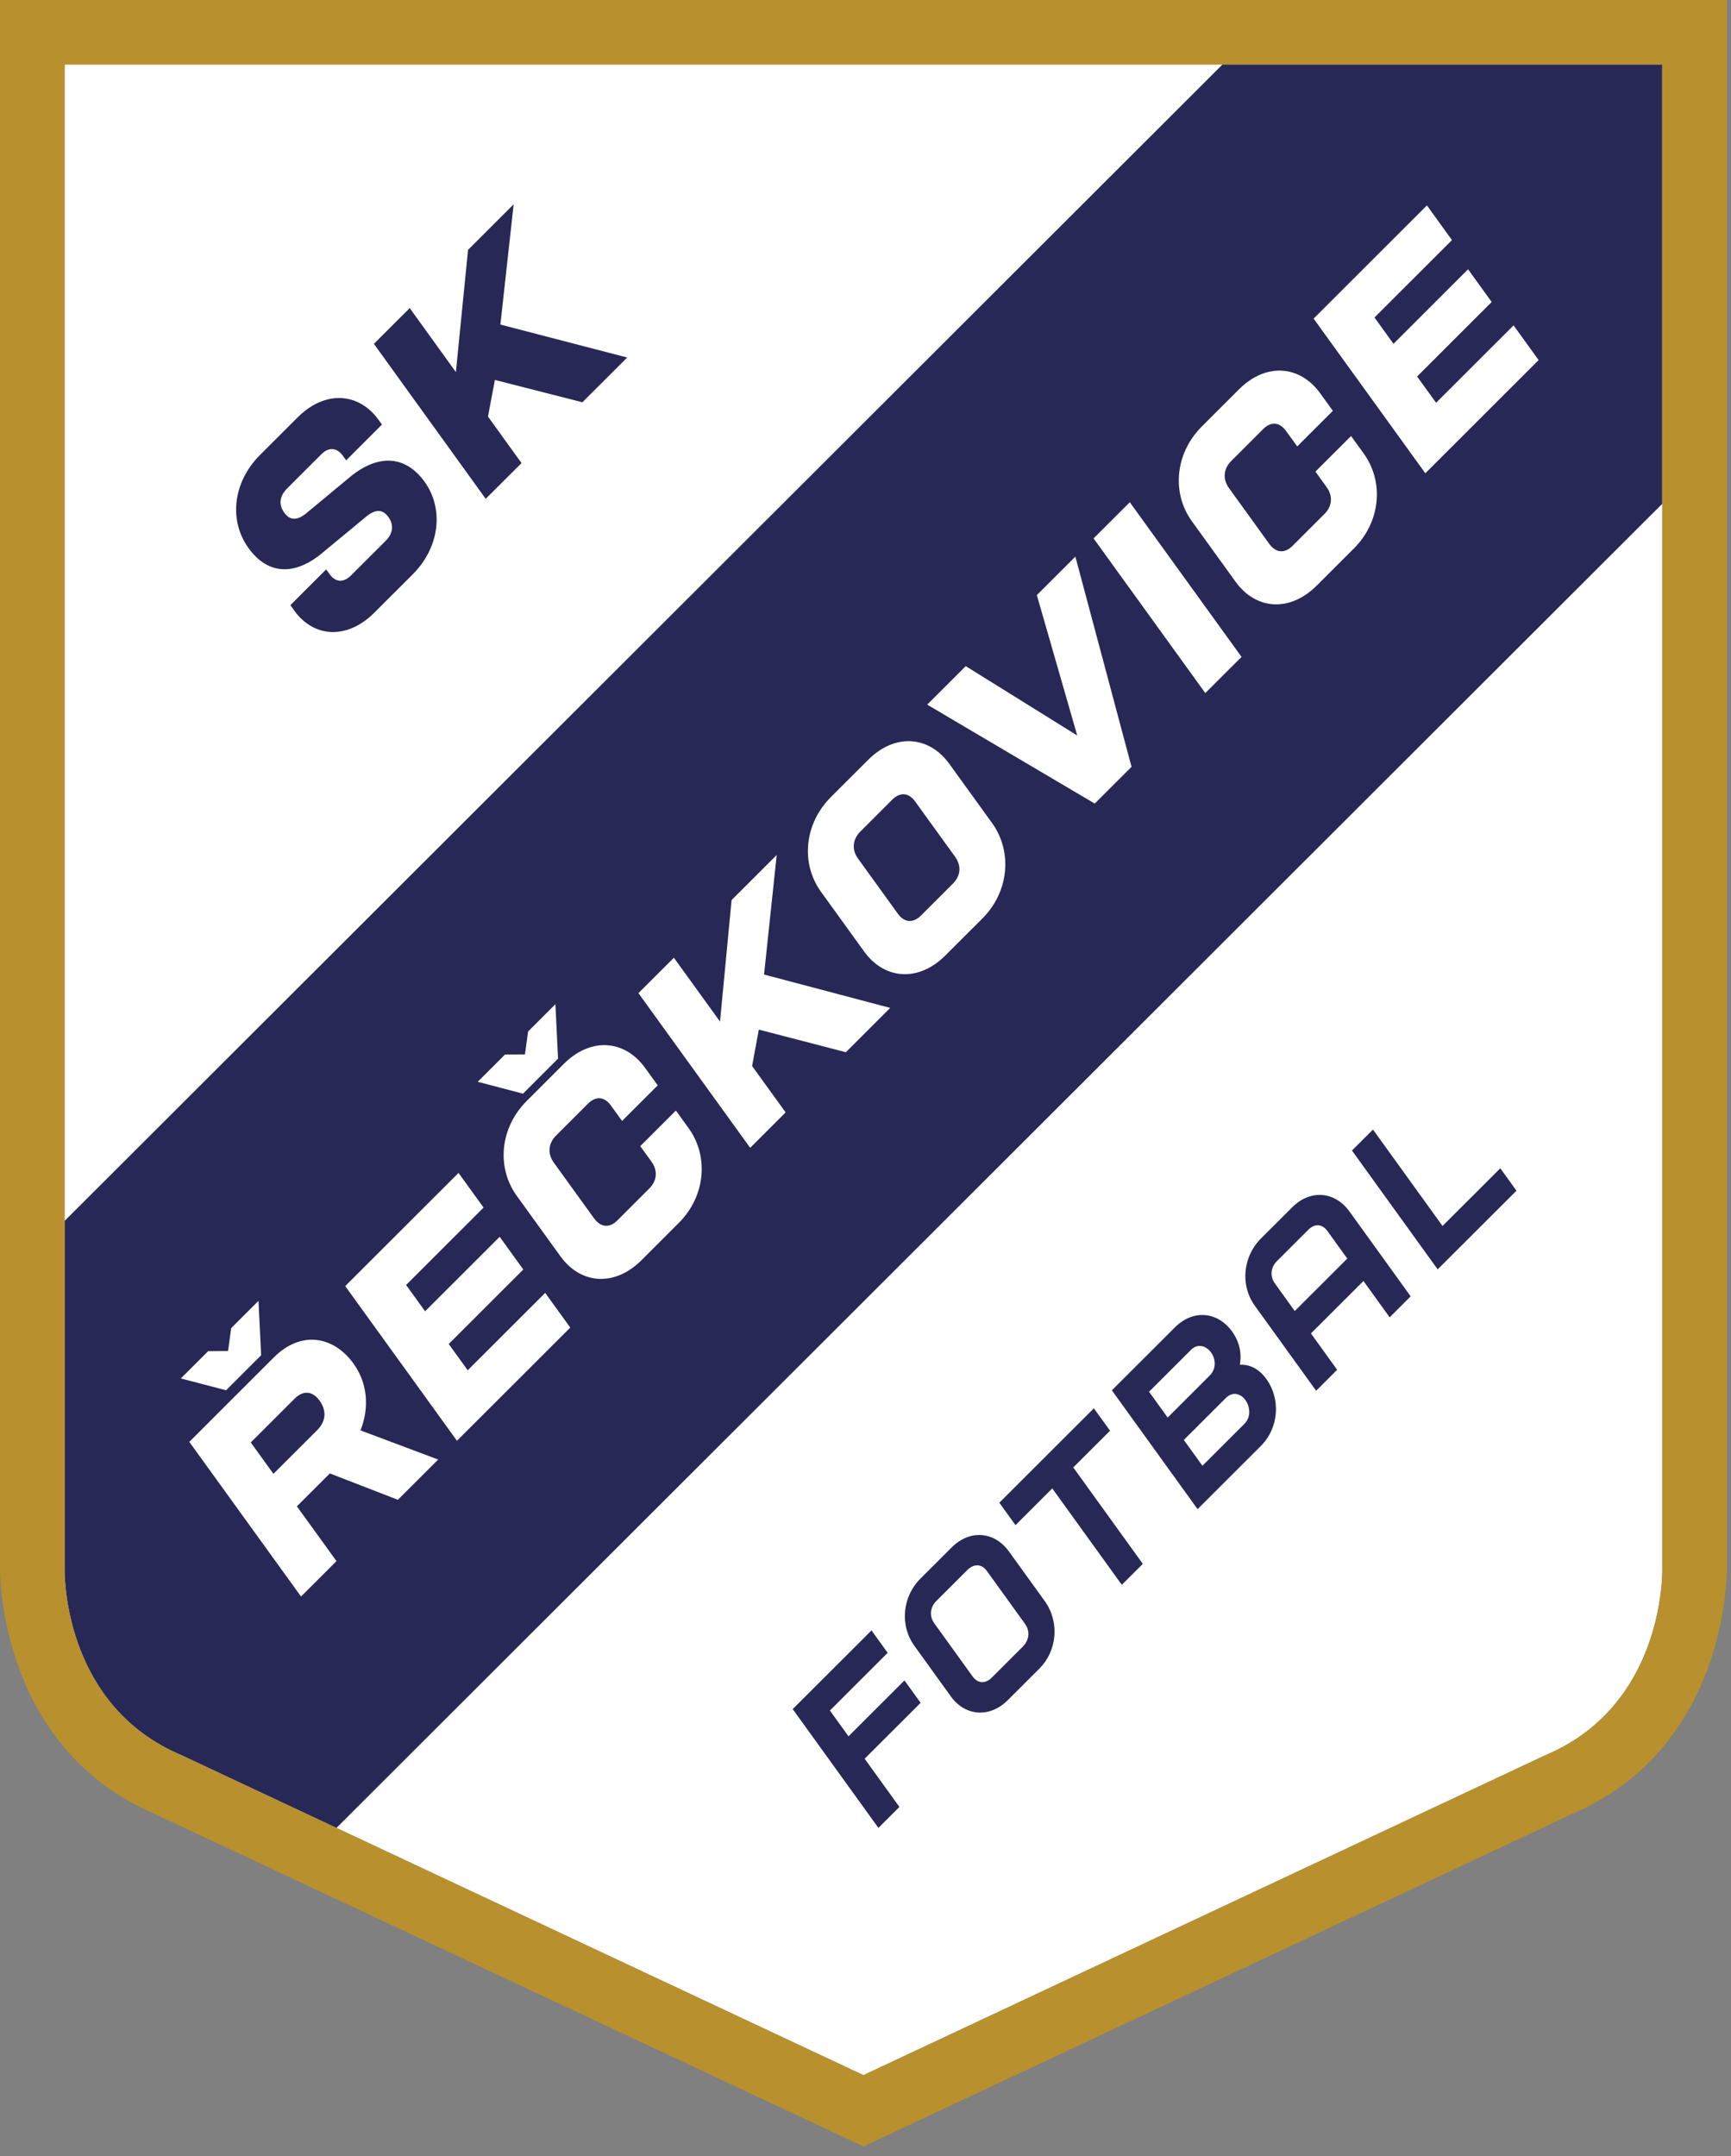
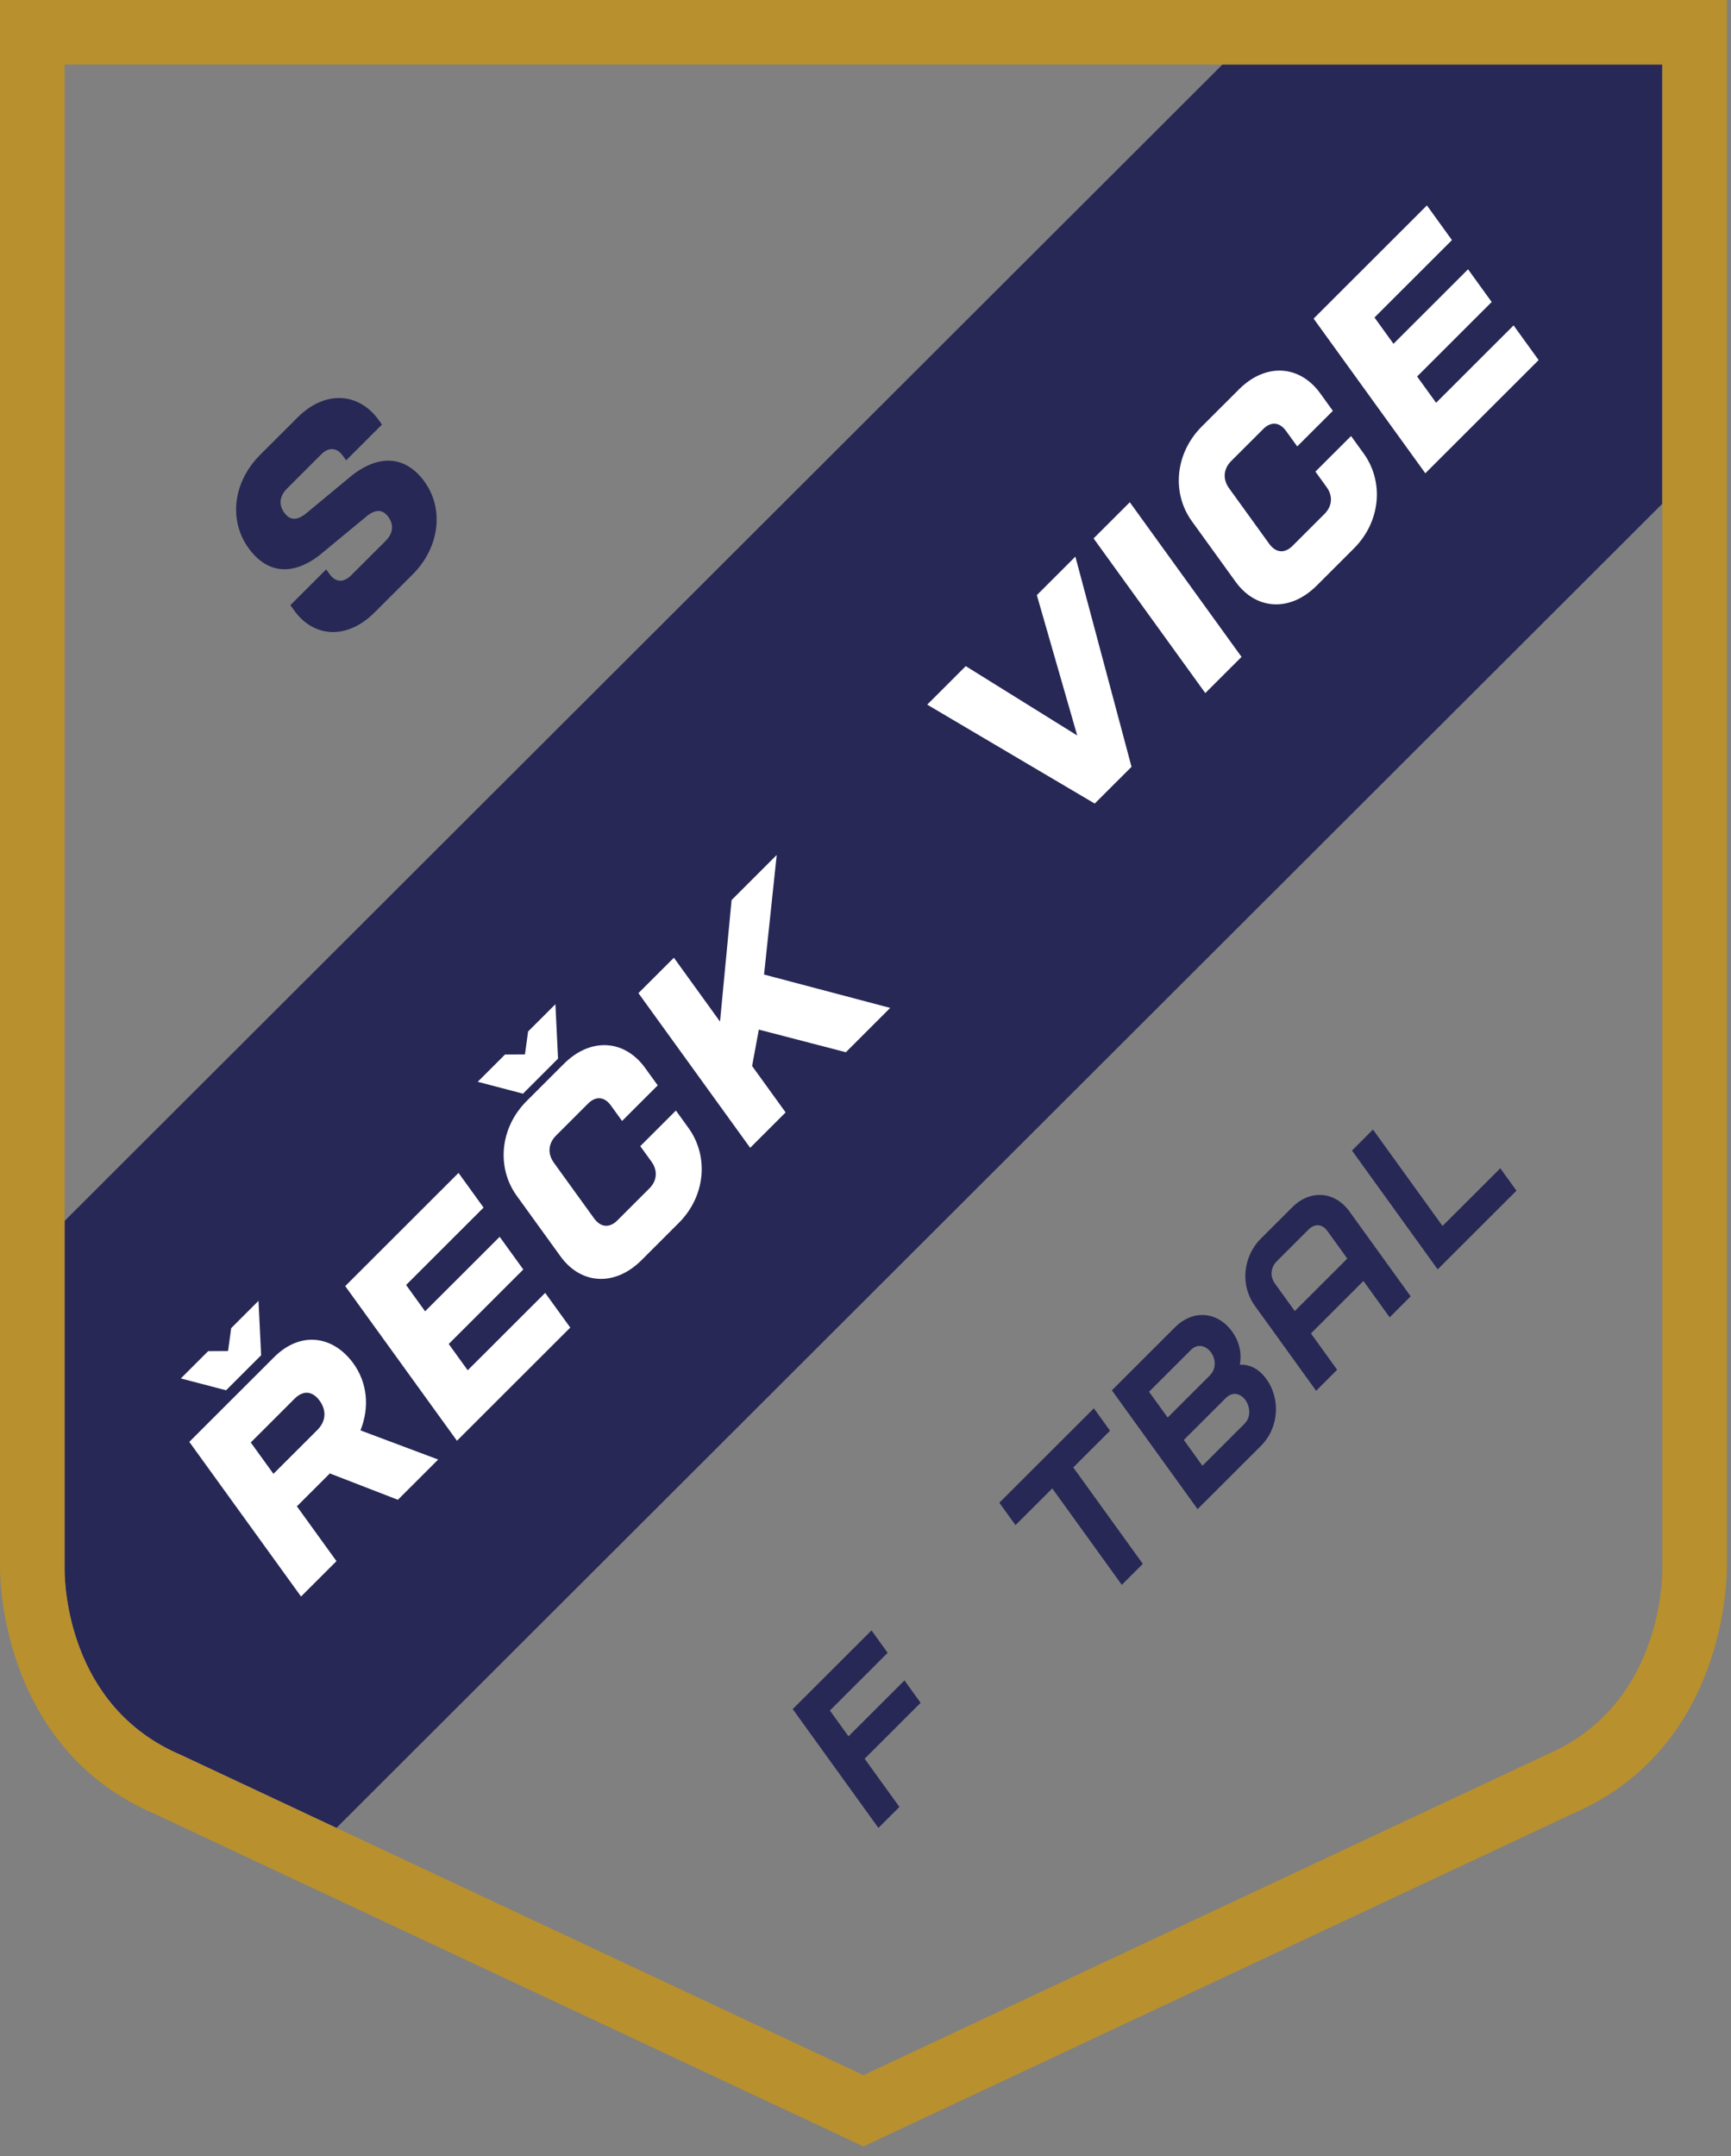
<svg xmlns="http://www.w3.org/2000/svg" width="114" height="142" viewBox="0 0 114 142" fill="none">
  <rect x="0" y="0" width="114" height="142" fill="#808080" stroke="none" />
  <g id="Frame" clip-path="url(#clip0_168_256)">
    <g id="Group">
      <g id="Group_2">
        <g id="Group_3">
-           <path id="Vector" fill-rule="evenodd" clip-rule="evenodd" d="M4.255 80.874L4.254 80.875V103.381C4.254 104.359 4.481 112.421 11.9 115.577L56.864 136.673L101.828 115.577C109.734 112.214 109.473 103.282 109.473 103.282V4.25H4.255V80.874Z" fill="white" />
-         </g>
+           </g>
        <g id="Group_4">
          <path id="Vector_2" fill-rule="evenodd" clip-rule="evenodd" d="M80.508 4.25H109.473V33.18L22.158 120.39L11.9 115.577C4.481 112.421 4.254 104.359 4.254 103.381V80.875L4.255 80.874V80.411L80.508 4.25Z" fill="#272856" />
        </g>
        <g id="Group_5">
          <path id="Vector_3" fill-rule="evenodd" clip-rule="evenodd" d="M113.728 103.282V0H0L0.001 103.196C0 103.223 0 103.252 0 103.282C0.005 104.547 0.341 115.231 10.166 119.458C10.163 119.457 15.037 121.744 21.636 124.84C35.463 131.327 56.864 141.369 56.864 141.369L103.572 119.454C113.673 115.104 113.734 103.924 113.727 103.196L113.728 103.282ZM4.255 80.874L4.254 80.875V103.381C4.254 104.359 4.482 112.421 11.9 115.577L56.864 136.673L101.828 115.577C109.734 112.214 109.474 103.282 109.474 103.282V4.25H4.255V80.874Z" fill="#B8902E" />
        </g>
        <g id="Group_6">
          <path id="Vector_4" d="M14.889 91.567L17.198 89.26L17.024 85.676L15.225 87.473L15.019 88.982L13.708 88.99L11.909 90.787L14.889 91.567ZM19.826 105.151L22.16 102.819L19.553 99.21L21.722 97.043L26.204 98.779L28.857 96.128L23.734 94.206L23.747 94.192C24.353 92.66 24.181 91.053 23.276 89.802C21.973 87.998 19.827 87.611 18.041 89.395L12.467 94.964L19.826 105.151ZM18.008 97.07L16.515 95.004L19.398 92.124C20.023 91.499 20.629 91.67 21.049 92.252C21.481 92.849 21.515 93.566 20.89 94.191L18.008 97.07Z" fill="white" />
        </g>
        <g id="Group_7">
          <path id="Vector_5" d="M30.094 94.892L37.556 87.437L35.905 85.152L30.803 90.249L29.552 88.518L34.463 83.611L32.907 81.458L27.996 86.364L26.745 84.632L31.847 79.534L30.197 77.25L22.735 84.705L30.094 94.892Z" fill="white" />
        </g>
        <g id="Group_8">
          <path id="Vector_6" d="M34.443 72.031L36.751 69.724L36.578 66.139L34.779 67.936L34.573 69.444L33.261 69.452L31.463 71.249L34.443 72.031ZM42.253 82.994L44.701 80.547C46.462 78.788 46.688 76.183 45.365 74.322L44.514 73.143L42.167 75.488L42.903 76.507C43.365 77.147 43.229 77.809 42.77 78.268L40.652 80.384C40.193 80.842 39.603 80.906 39.119 80.237L36.48 76.584C36.007 75.929 36.156 75.254 36.616 74.795L38.733 72.68C39.192 72.221 39.77 72.17 40.232 72.81L40.969 73.829L43.316 71.484L42.464 70.305C41.116 68.469 38.893 68.31 37.133 70.069L34.684 72.516C32.923 74.275 32.685 76.893 34.03 78.756L36.911 82.744C38.256 84.606 40.492 84.753 42.253 82.994Z" fill="white" />
        </g>
        <g id="Group_9">
          <path id="Vector_7" d="M49.405 75.597L51.739 73.265L49.532 70.209L49.975 67.812L55.706 69.302L58.627 66.383L50.319 64.185L51.153 56.311L48.181 59.28L47.419 67.284L44.381 63.078L42.046 65.41L49.405 75.597Z" fill="white" />
        </g>
        <g id="Group_10">
-           <path id="Vector_8" d="M62.259 62.929L64.721 60.47C66.445 58.722 66.669 56.144 65.393 54.286L62.502 50.284C61.154 48.449 58.931 48.29 57.171 50.048L54.722 52.495C52.962 54.254 52.723 56.873 54.069 58.735L56.949 62.723C58.299 64.531 60.512 64.675 62.259 62.929ZM60.649 60.304C60.19 60.763 59.599 60.827 59.136 60.187L56.508 56.549C56.045 55.908 56.195 55.233 56.654 54.774L58.771 52.658C59.23 52.2 59.808 52.149 60.271 52.789L62.899 56.427C63.361 57.068 63.225 57.73 62.766 58.188L60.649 60.304Z" fill="white" />
-         </g>
+           </g>
        <g id="Group_11">
          <path id="Vector_9" d="M72.097 52.925L74.52 50.504L70.822 36.66L68.284 39.195L70.943 48.44L63.602 43.873L61.064 46.409L72.097 52.925Z" fill="white" />
        </g>
        <g id="Group_12">
          <path id="Vector_10" d="M79.379 45.648L81.765 43.265L74.406 33.078L72.021 35.461L79.379 45.648Z" fill="white" />
        </g>
        <g id="Group_13">
          <path id="Vector_11" d="M86.717 38.568L89.166 36.121C90.926 34.362 91.152 31.756 89.829 29.895L88.978 28.717L86.631 31.061L87.367 32.08C87.83 32.721 87.693 33.383 87.234 33.842L85.117 35.957C84.658 36.416 84.067 36.48 83.583 35.811L80.945 32.158C80.472 31.503 80.621 30.828 81.08 30.369L83.197 28.253C83.656 27.795 84.234 27.744 84.697 28.384L85.433 29.402L87.779 27.058L86.928 25.879C85.581 24.043 83.357 23.884 81.597 25.643L79.148 28.09C77.388 29.849 77.149 32.468 78.495 34.33L81.375 38.318C82.721 40.18 84.957 40.327 86.717 38.568Z" fill="white" />
        </g>
        <g id="Group_14">
          <path id="Vector_12" d="M93.869 31.171L101.331 23.715L99.681 21.431L94.579 26.528L93.328 24.797L98.239 19.89L96.683 17.736L91.772 22.643L90.521 20.911L95.623 15.814L93.973 13.529L86.511 20.984L93.869 31.171Z" fill="white" />
        </g>
        <g id="Group_15">
          <path id="Vector_13" d="M24.662 40.344L27.175 37.834C28.98 36.032 29.235 33.495 27.962 31.731C26.805 30.127 25.124 29.825 23.221 31.275L20.113 33.852C19.482 34.331 19.055 34.23 18.719 33.764C18.361 33.269 18.375 32.703 18.916 32.163L21.172 29.91C21.648 29.433 22.187 29.472 22.576 30.012L22.797 30.319L25.155 27.963L24.914 27.627C23.618 25.862 21.431 25.688 19.628 27.463L17.141 29.948C15.298 31.788 15.08 34.313 16.363 36.092C17.582 37.784 19.242 37.932 21.006 36.597L24.201 33.957C24.819 33.491 25.246 33.591 25.583 34.058C25.951 34.568 25.89 35.13 25.401 35.619L23.119 37.898C22.629 38.386 22.102 38.362 21.712 37.822L21.481 37.502L19.123 39.857L19.385 40.222C20.668 42.001 22.858 42.146 24.662 40.344Z" fill="#272856" />
        </g>
        <g id="Group_16">
-           <path id="Vector_14" d="M31.987 32.854L34.346 30.498L32.137 27.436L32.593 25.024L38.354 26.494L41.305 23.547L32.955 21.377L33.828 13.456L30.825 16.456L30.023 24.505L26.984 20.292L24.625 22.647L31.987 32.854Z" fill="#272856" />
-         </g>
+           </g>
        <g id="Group_17">
          <path id="Vector_15" d="M57.85 120.39L59.234 119.008L56.944 115.833L60.63 112.151L59.566 110.676L55.88 114.357L54.655 112.658L58.459 108.858L57.395 107.382L52.206 112.564L57.85 120.39Z" fill="#272856" />
        </g>
        <g id="Group_18">
-           <path id="Vector_16" d="M66.37 111.977L68.455 109.894C69.582 108.769 69.796 106.92 68.868 105.539L66.441 102.175C65.439 100.809 63.826 100.766 62.681 101.911L60.605 103.983C59.458 105.128 59.223 107.018 60.223 108.404L62.642 111.758C63.637 113.091 65.234 113.112 66.37 111.977ZM65.306 110.501C64.93 110.876 64.421 110.924 64.05 110.409L61.534 106.921C61.163 106.407 61.286 105.823 61.661 105.448L63.737 103.375C64.12 103.012 64.63 102.964 64.993 103.467L67.508 106.955C67.879 107.469 67.748 108.042 67.381 108.429L65.306 110.501Z" fill="#272856" />
-         </g>
+           </g>
        <g id="Group_19">
          <path id="Vector_17" d="M73.88 104.38L75.263 102.998L70.683 96.648L73.105 94.23L72.04 92.754L65.814 98.973L66.879 100.448L69.3 98.03L73.88 104.38Z" fill="#272856" />
        </g>
        <g id="Group_20">
          <path id="Vector_18" d="M78.87 99.395L83.031 95.239C84.247 94.025 84.338 92.126 83.403 90.829C82.919 90.158 82.305 89.849 81.652 89.886C81.789 89.133 81.629 88.37 81.145 87.699C80.21 86.402 78.602 86.2 77.377 87.424L73.226 91.57L78.87 99.395ZM76.9 93.363L75.674 91.663L78.441 88.9C78.896 88.446 79.456 88.656 79.762 89.081C80.068 89.506 80.121 90.145 79.667 90.599L76.9 93.363ZM79.189 96.538L77.964 94.838L80.731 92.075C81.186 91.621 81.713 91.786 82.02 92.211C82.326 92.636 82.412 93.32 81.957 93.774L79.189 96.538Z" fill="#272856" />
        </g>
        <g id="Group_21">
          <path id="Vector_19" d="M86.677 91.598L88.061 90.216L86.335 87.823L89.794 84.369L91.52 86.761L92.903 85.379L88.864 79.778C87.862 78.413 86.25 78.37 85.113 79.505L83.028 81.587C81.882 82.732 81.646 84.621 82.646 86.008L86.677 91.598ZM85.271 86.348L83.965 84.536C83.594 84.022 83.717 83.438 84.092 83.063L86.177 80.981C86.553 80.606 87.053 80.568 87.424 81.082L88.73 82.893L85.271 86.348Z" fill="#272856" />
        </g>
        <g id="Group_22">
          <path id="Vector_20" d="M94.682 83.603L99.871 78.421L98.806 76.945L95.001 80.745L90.422 74.395L89.038 75.777L94.682 83.603Z" fill="#272856" />
        </g>
      </g>
    </g>
  </g>
  <defs>
    <clipPath id="clip0_168_256">
      <rect width="114" height="142" fill="white" />
    </clipPath>
  </defs>
</svg>